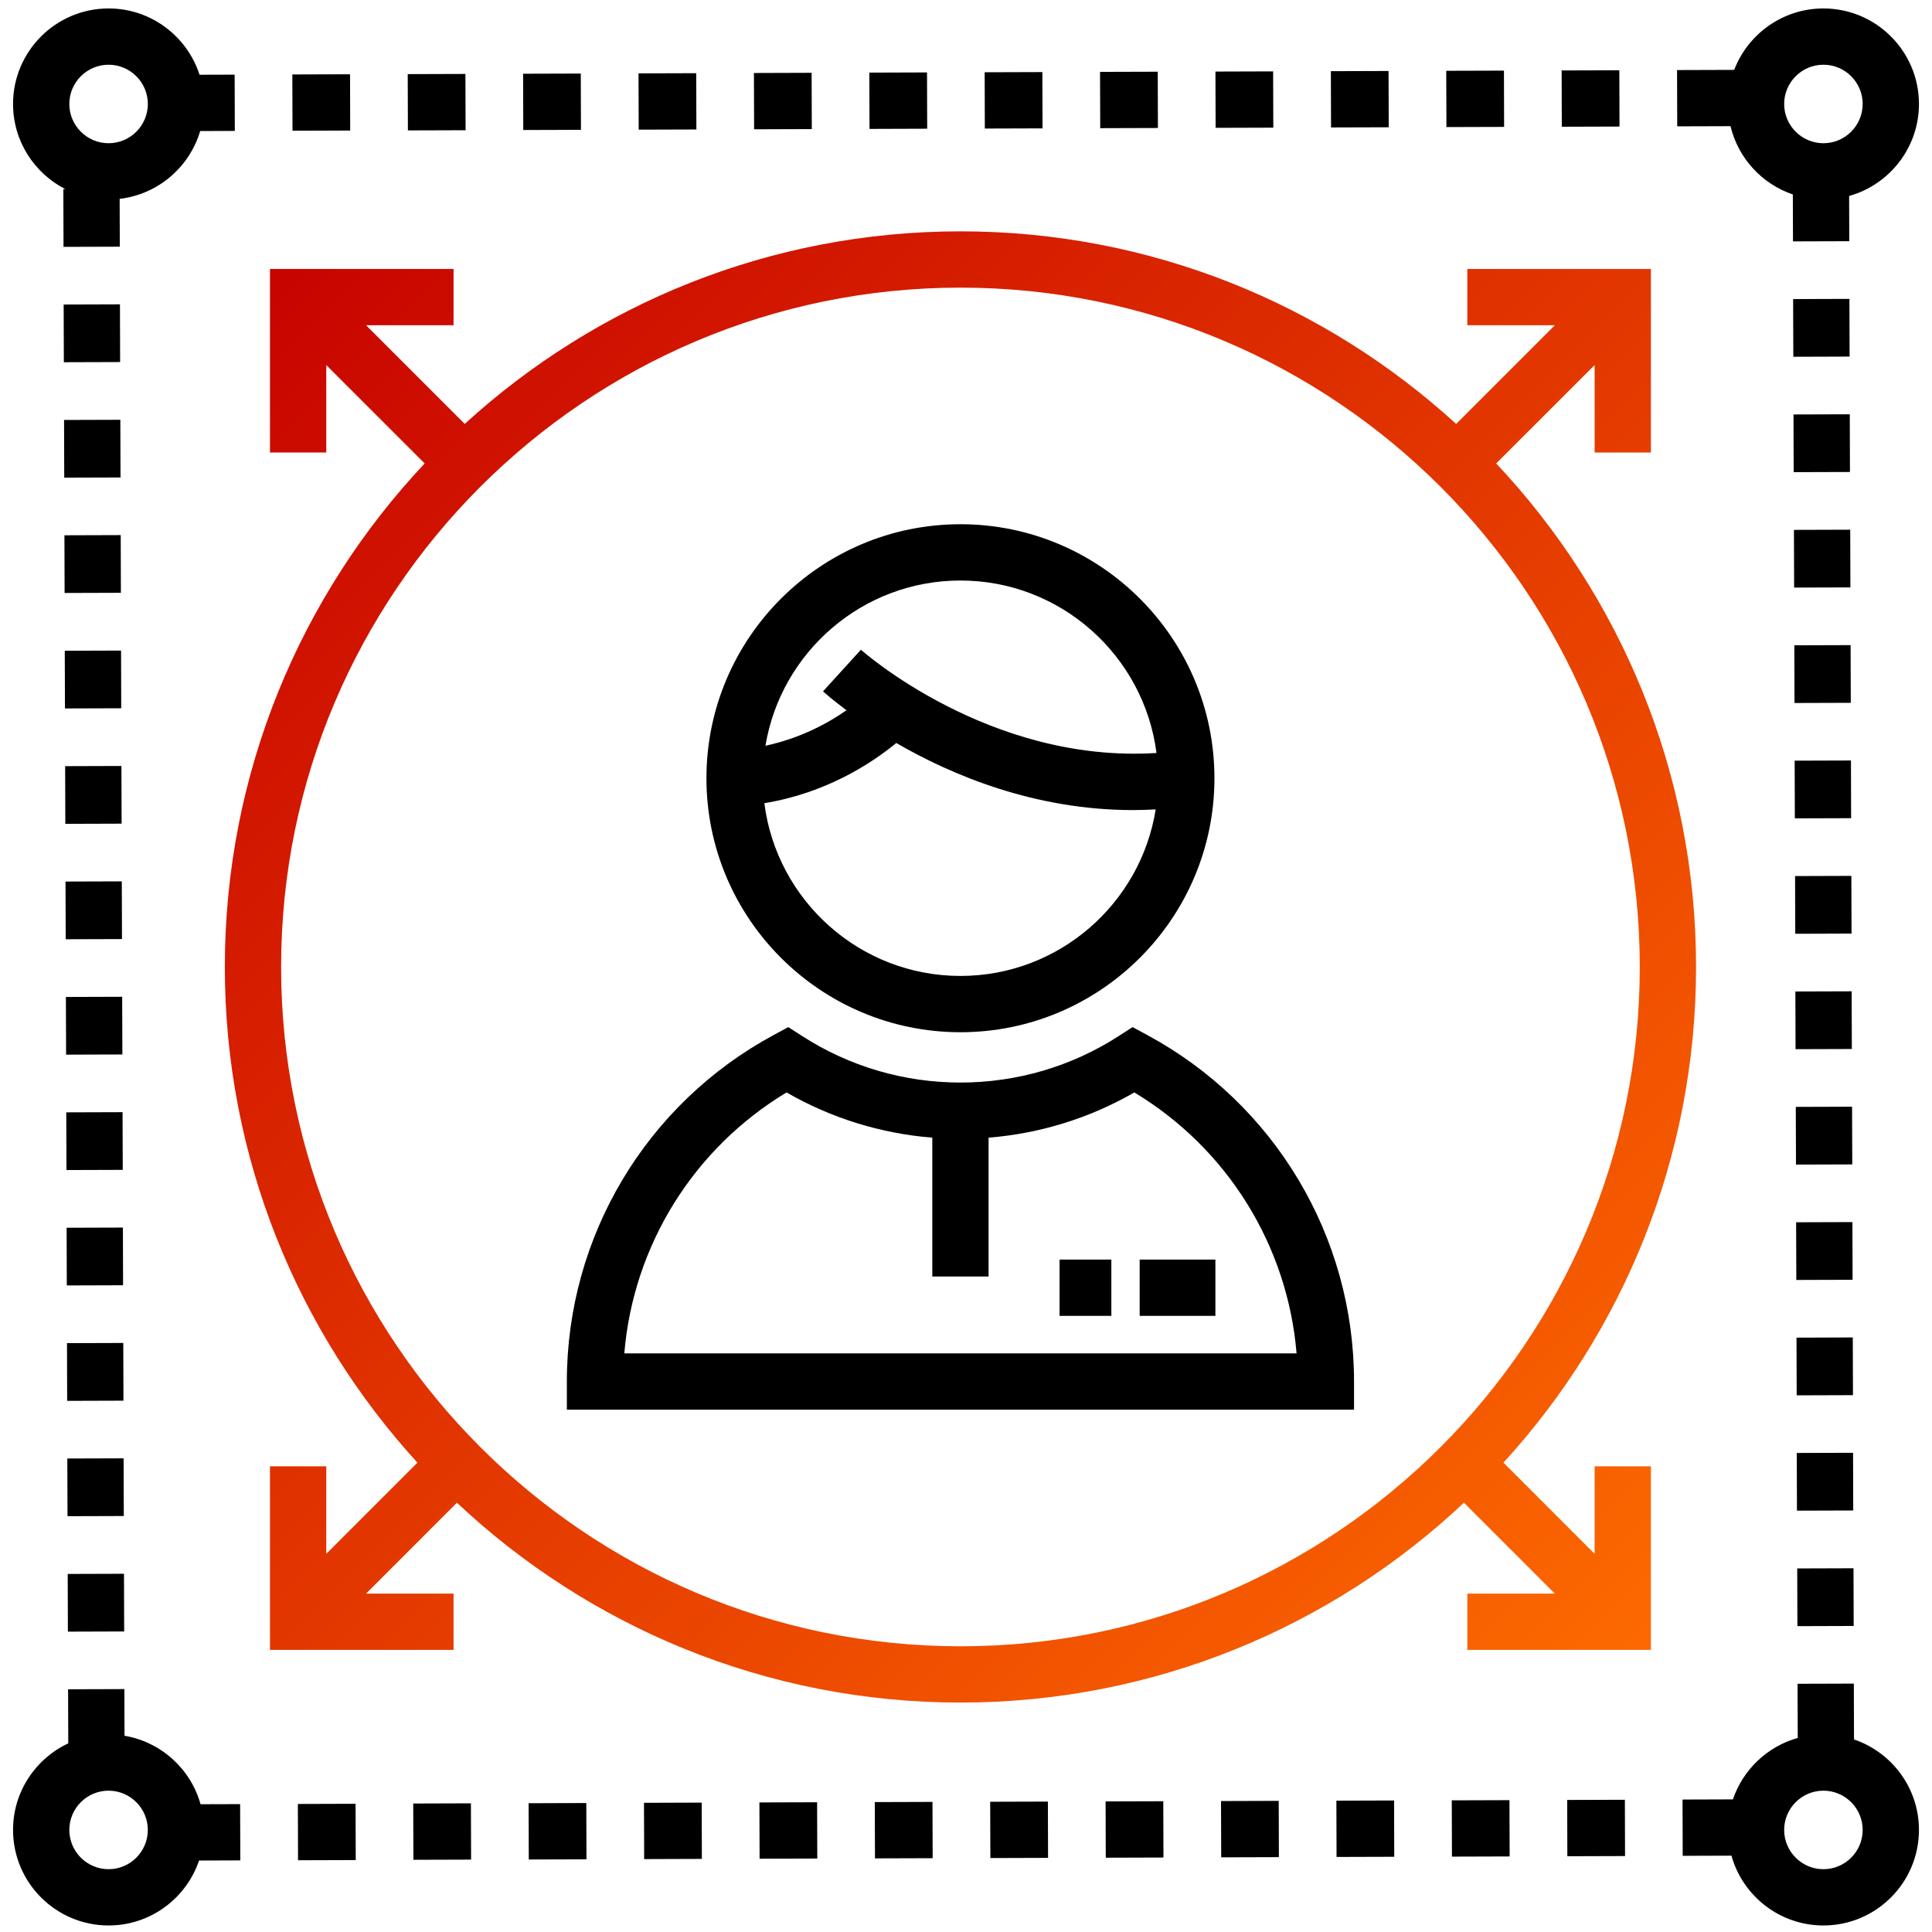
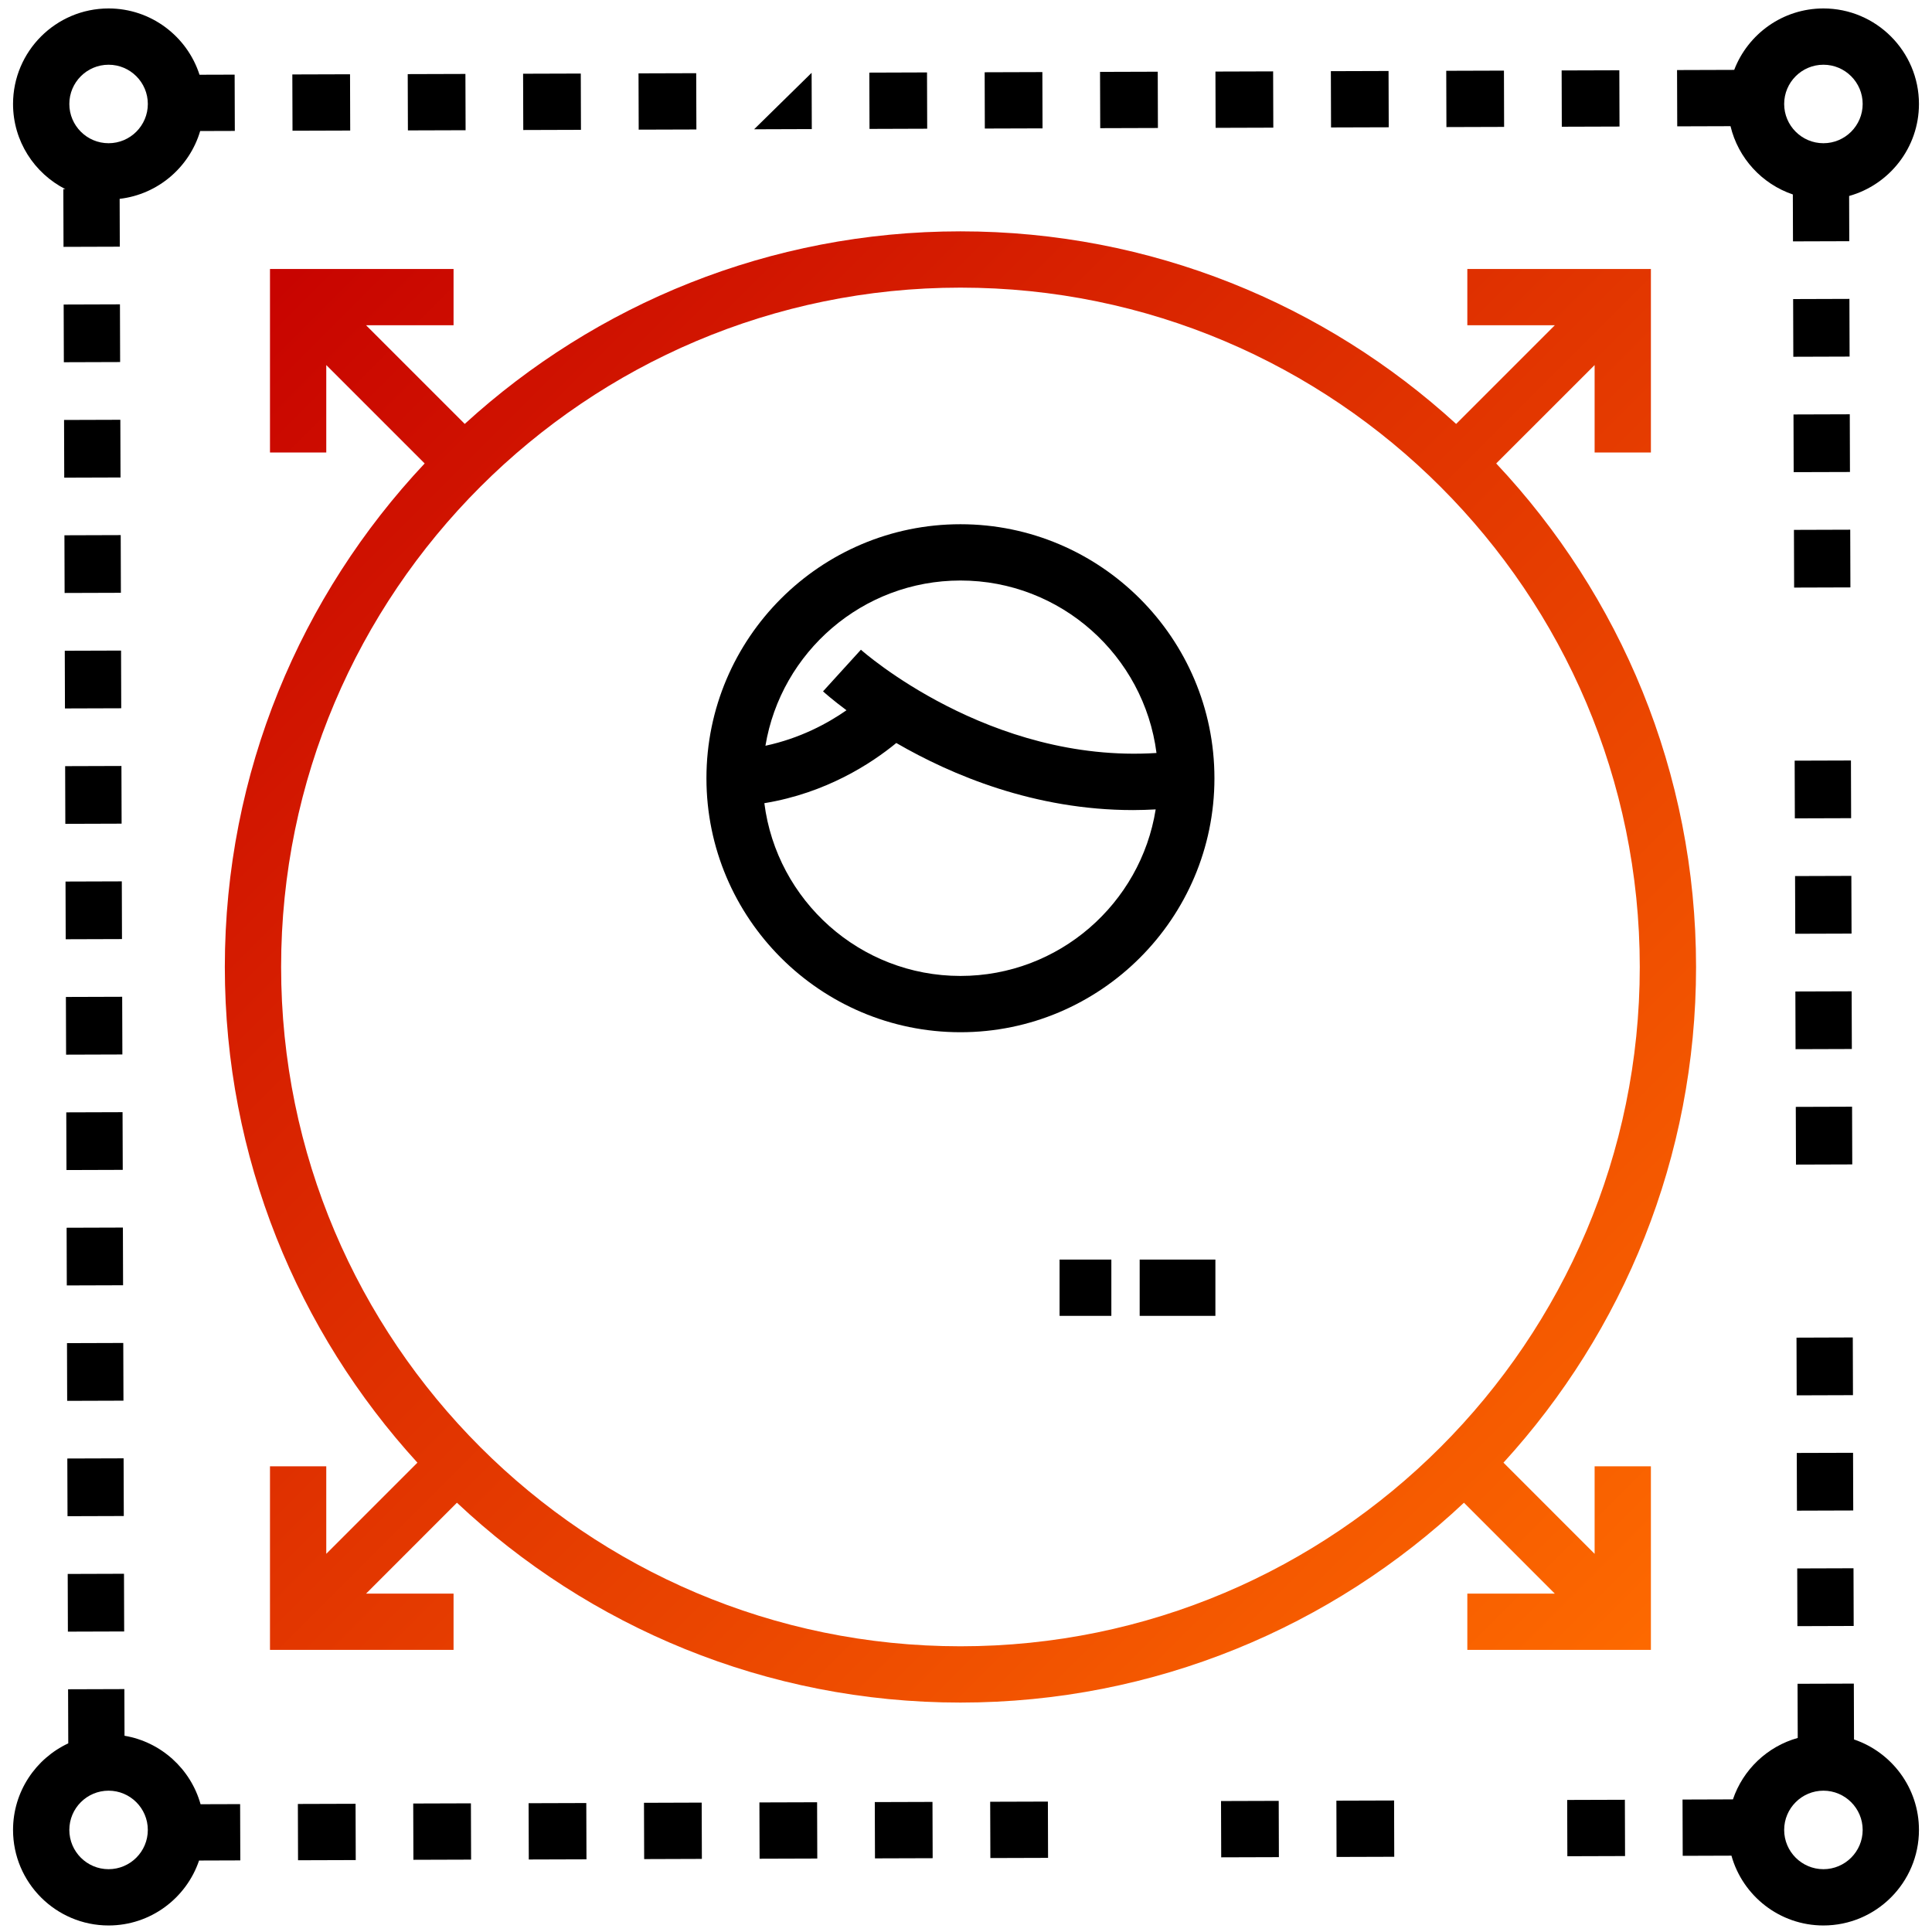
<svg xmlns="http://www.w3.org/2000/svg" width="129" height="129" viewBox="0 0 129 129" fill="none">
  <path d="M69.968 120.292L66.115 120.304L66.127 124.062L69.979 124.05L69.968 120.292Z" fill="black" />
-   <path d="M77.673 120.269L73.821 120.281L73.832 124.039L77.684 124.027L77.673 120.269Z" fill="black" />
  <path d="M93.083 120.219L89.231 120.231L89.242 123.989L93.094 123.977L93.083 120.219Z" fill="black" />
  <path d="M85.38 120.244L81.528 120.256L81.54 124.014L85.392 124.002L85.38 120.244Z" fill="black" />
-   <path d="M100.787 120.197L96.935 120.209L96.947 123.967L100.799 123.955L100.787 120.197Z" fill="black" />
  <path d="M108.493 120.171L104.641 120.183L104.652 123.941L108.505 123.929L108.493 120.171Z" fill="black" />
  <path d="M39.147 120.389L35.295 120.401L35.307 124.159L39.159 124.147L39.147 120.389Z" fill="black" />
  <path d="M46.852 120.361L42.999 120.374L43.011 124.132L46.864 124.119L46.852 120.361Z" fill="black" />
  <path d="M31.443 120.409L27.591 120.421L27.603 124.179L31.455 124.167L31.443 120.409Z" fill="black" />
  <path d="M62.262 120.314L58.41 120.326L58.422 124.084L62.274 124.072L62.262 120.314Z" fill="black" />
  <path d="M23.741 120.439L19.889 120.451L19.9 124.209L23.753 124.197L23.741 120.439Z" fill="black" />
  <path d="M54.558 120.337L50.706 120.349L50.718 124.107L54.57 124.095L54.558 120.337Z" fill="black" />
  <path d="M16.033 120.461L13.392 120.469C12.734 118.117 10.759 116.31 8.314 115.897L8.304 112.781L4.546 112.793L4.558 116.404C2.382 117.422 0.871 119.63 0.871 122.185C0.871 125.703 3.732 128.564 7.25 128.564C10.053 128.564 12.438 126.746 13.291 124.228L16.045 124.219L16.033 120.461ZM7.249 124.806C5.804 124.806 4.629 123.63 4.629 122.185C4.629 120.74 5.804 119.564 7.249 119.564C8.694 119.564 9.87 120.74 9.87 122.185C9.87 123.63 8.695 124.806 7.249 124.806Z" fill="black" />
  <path d="M8.231 89.67L4.473 89.682L4.485 93.535L8.243 93.523L8.231 89.67Z" fill="black" />
  <path d="M8.253 97.373L4.495 97.385L4.508 101.237L8.266 101.225L8.253 97.373Z" fill="black" />
  <path d="M8.279 105.081L4.521 105.093L4.533 108.945L8.291 108.933L8.279 105.081Z" fill="black" />
  <path d="M8.009 20.321L4.251 20.333L4.263 24.186L8.021 24.174L8.009 20.321Z" fill="black" />
  <path d="M8.206 81.965L4.448 81.977L4.46 85.829L8.218 85.817L8.206 81.965Z" fill="black" />
  <path d="M8.158 66.555L4.4 66.567L4.413 70.419L8.171 70.407L8.158 66.555Z" fill="black" />
  <path d="M8.183 74.26L4.425 74.272L4.438 78.124L8.196 78.112L8.183 74.26Z" fill="black" />
  <path d="M8.083 43.439L4.325 43.451L4.337 47.303L8.095 47.291L8.083 43.439Z" fill="black" />
  <path d="M8.133 58.849L4.375 58.861L4.387 62.714L8.145 62.702L8.133 58.849Z" fill="black" />
  <path d="M8.108 51.144L4.35 51.156L4.362 55.008L8.12 54.996L8.108 51.144Z" fill="black" />
  <path d="M8.06 35.729L4.302 35.741L4.314 39.593L8.072 39.581L8.06 35.729Z" fill="black" />
  <path d="M8.035 28.029L4.277 28.041L4.289 31.893L8.047 31.881L8.035 28.029Z" fill="black" />
  <path d="M128.129 6.942C128.129 3.425 125.267 0.564 121.75 0.564C119.035 0.564 116.712 2.27 115.793 4.666L111.977 4.678L111.989 8.436L115.547 8.425C116.058 10.563 117.648 12.286 119.708 12.984L119.718 16.117L123.476 16.105L123.467 13.085C126.152 12.333 128.129 9.865 128.129 6.942ZM121.75 9.563C120.305 9.563 119.129 8.387 119.129 6.942C119.129 5.497 120.305 4.322 121.75 4.322C123.195 4.322 124.371 5.497 124.371 6.942C124.371 8.387 123.195 9.563 121.75 9.563Z" fill="black" />
  <path d="M69.599 4.813L65.746 4.825L65.757 8.583L69.61 8.571L69.599 4.813Z" fill="black" />
  <path d="M100.419 4.715L96.566 4.727L96.578 8.485L100.43 8.473L100.419 4.715Z" fill="black" />
  <path d="M61.897 4.836L58.045 4.849L58.057 8.607L61.909 8.594L61.897 4.836Z" fill="black" />
  <path d="M108.123 4.692L104.271 4.704L104.282 8.462L108.135 8.45L108.123 4.692Z" fill="black" />
-   <path d="M54.192 4.861L50.34 4.874L50.352 8.632L54.204 8.619L54.192 4.861Z" fill="black" />
+   <path d="M54.192 4.861L50.352 8.632L54.204 8.619L54.192 4.861Z" fill="black" />
  <path d="M85.007 4.766L81.155 4.778L81.167 8.536L85.019 8.524L85.007 4.766Z" fill="black" />
  <path d="M92.714 4.74L88.862 4.752L88.874 8.51L92.726 8.498L92.714 4.74Z" fill="black" />
  <path d="M77.303 4.788L73.45 4.8L73.462 8.558L77.314 8.546L77.303 4.788Z" fill="black" />
  <path d="M31.076 4.937L27.224 4.949L27.236 8.707L31.088 8.695L31.076 4.937Z" fill="black" />
  <path d="M38.779 4.911L34.927 4.923L34.939 8.681L38.791 8.669L38.779 4.911Z" fill="black" />
  <path d="M46.486 4.887L42.634 4.899L42.646 8.657L46.498 8.645L46.486 4.887Z" fill="black" />
  <path d="M23.372 4.959L19.519 4.971L19.531 8.729L23.383 8.717L23.372 4.959Z" fill="black" />
  <path d="M123.759 104.713L120.001 104.725L120.013 108.578L123.771 108.566L123.759 104.713Z" fill="black" />
-   <path d="M123.565 43.075L119.807 43.087L119.819 46.939L123.577 46.927L123.565 43.075Z" fill="black" />
  <path d="M123.615 58.483L119.857 58.495L119.87 62.348L123.628 62.336L123.615 58.483Z" fill="black" />
  <path d="M123.635 66.19L119.877 66.202L119.89 70.054L123.648 70.042L123.635 66.19Z" fill="black" />
  <path d="M123.51 27.662L119.752 27.674L119.764 31.526L123.522 31.515L123.51 27.662Z" fill="black" />
  <path d="M123.486 19.957L119.728 19.969L119.74 23.821L123.498 23.809L123.486 19.957Z" fill="black" />
  <path d="M123.54 35.368L119.782 35.38L119.794 39.233L123.552 39.221L123.54 35.368Z" fill="black" />
  <path d="M123.588 50.778L119.83 50.79L119.842 54.642L123.6 54.63L123.588 50.778Z" fill="black" />
  <path d="M123.729 97.003L119.971 97.014L119.983 100.867L123.741 100.855L123.729 97.003Z" fill="black" />
  <path d="M123.711 89.302L119.953 89.315L119.965 93.167L123.723 93.155L123.711 89.302Z" fill="black" />
  <path d="M123.663 73.895L119.905 73.907L119.918 77.76L123.676 77.748L123.663 73.895Z" fill="black" />
-   <path d="M123.686 81.599L119.928 81.611L119.94 85.463L123.698 85.451L123.686 81.599Z" fill="black" />
  <path d="M123.793 116.144L123.781 112.415L120.023 112.427L120.035 116.043C118.004 116.611 116.38 118.16 115.708 120.145L112.343 120.156L112.355 123.914L115.609 123.903C116.361 126.589 118.828 128.564 121.75 128.564C125.268 128.564 128.129 125.703 128.129 122.185C128.129 119.382 126.311 116.998 123.793 116.144ZM121.75 124.806C120.305 124.806 119.129 123.63 119.129 122.185C119.129 120.74 120.305 119.564 121.75 119.564C123.195 119.564 124.371 120.74 124.371 122.185C124.371 123.63 123.195 124.806 121.75 124.806Z" fill="black" />
  <path d="M15.667 4.984L13.322 4.991C12.496 2.426 10.086 0.564 7.25 0.564C3.732 0.564 0.871 3.425 0.871 6.942C0.871 9.423 2.295 11.575 4.367 12.63L4.229 12.63L4.241 16.483L7.999 16.471L7.989 13.277C10.55 12.98 12.653 11.16 13.366 8.749L15.679 8.742L15.667 4.984ZM7.25 9.563C5.805 9.563 4.629 8.388 4.629 6.942C4.629 5.497 5.805 4.322 7.25 4.322C8.695 4.322 9.871 5.497 9.871 6.942C9.871 8.388 8.695 9.563 7.25 9.563Z" fill="black" />
  <path d="M106.473 103.749C104.443 101.72 102.369 99.645 100.387 97.662C108.369 88.924 113.246 77.303 113.246 64.564C113.246 51.569 108.171 39.739 99.902 30.945C102.091 28.757 104.318 26.53 106.473 24.375V30.215H110.231V17.959H97.974V21.716H103.817C101.656 23.878 99.422 26.111 97.227 28.306C88.49 20.323 76.868 15.447 64.129 15.447C51.389 15.447 39.768 20.323 31.031 28.305C28.8 26.076 26.601 23.877 24.441 21.716H30.284V17.959H18.027V30.215H21.785V24.375C23.938 26.529 26.132 28.722 28.355 30.945C20.087 39.739 15.012 51.569 15.012 64.564C15.012 77.303 19.888 88.925 27.871 97.662C25.85 99.684 23.81 101.724 21.785 103.749V97.906H18.027V110.163H30.284V106.405H24.443C26.462 104.387 28.495 102.353 30.51 100.337C39.304 108.606 51.134 113.681 64.129 113.681C77.123 113.681 88.954 108.606 97.748 100.337C99.724 102.315 101.791 104.382 103.814 106.405H97.974V110.163H110.231V97.906H106.473V103.749H106.473ZM64.129 109.923C39.118 109.923 18.77 89.575 18.77 64.564C18.77 39.553 39.118 19.205 64.129 19.205C89.14 19.205 109.488 39.553 109.488 64.564C109.488 89.575 89.14 109.923 64.129 109.923Z" fill="url(#paint0_linear_392_55)" />
  <path d="M64.129 35.003C54.777 35.003 47.169 42.611 47.169 51.963C47.169 61.314 54.777 68.922 64.129 68.922C73.48 68.922 81.088 61.314 81.088 51.963C81.088 42.611 73.48 35.003 64.129 35.003ZM64.129 38.761C70.836 38.761 76.388 43.791 77.219 50.277C66.055 50.991 57.57 43.46 57.483 43.382L54.954 46.162C55.046 46.246 55.592 46.733 56.52 47.424C55.263 48.3 53.429 49.297 51.108 49.794C52.147 43.543 57.588 38.761 64.129 38.761ZM64.129 65.164C57.414 65.164 51.859 60.124 51.036 53.629C55.174 52.951 58.197 50.965 59.846 49.61C63.536 51.749 69.073 54.089 75.651 54.089C76.149 54.089 76.655 54.071 77.165 54.044C76.164 60.337 70.7 65.164 64.129 65.164Z" fill="black" />
-   <path d="M76.599 69.108L75.622 68.58L74.689 69.182C71.542 71.21 67.89 72.282 64.129 72.282C60.367 72.282 56.716 71.21 53.569 69.182L52.635 68.58L51.658 69.108C43.14 73.708 37.849 82.573 37.849 92.245V94.124H90.409V92.245C90.409 82.573 85.118 73.707 76.599 69.108ZM41.685 90.366C42.284 83.171 46.299 76.687 52.519 72.942C55.5 74.66 58.817 75.687 62.25 75.962V85.232H66.008V75.962C69.441 75.687 72.758 74.661 75.739 72.942C81.959 76.687 85.974 83.171 86.573 90.366H41.685Z" fill="black" />
  <path d="M81.152 84.102H76.096V87.86H81.152V84.102Z" fill="black" />
  <path d="M74.205 84.102H70.748V87.86H74.205V84.102Z" fill="black" />
  <defs>
    <linearGradient id="paint0_linear_392_55" x1="15.012" y1="15.447" x2="113.246" y2="113.681" gradientUnits="userSpaceOnUse">
      <stop stop-color="#C60000" />
      <stop offset="1" stop-color="#FF6D00" />
    </linearGradient>
  </defs>
</svg>